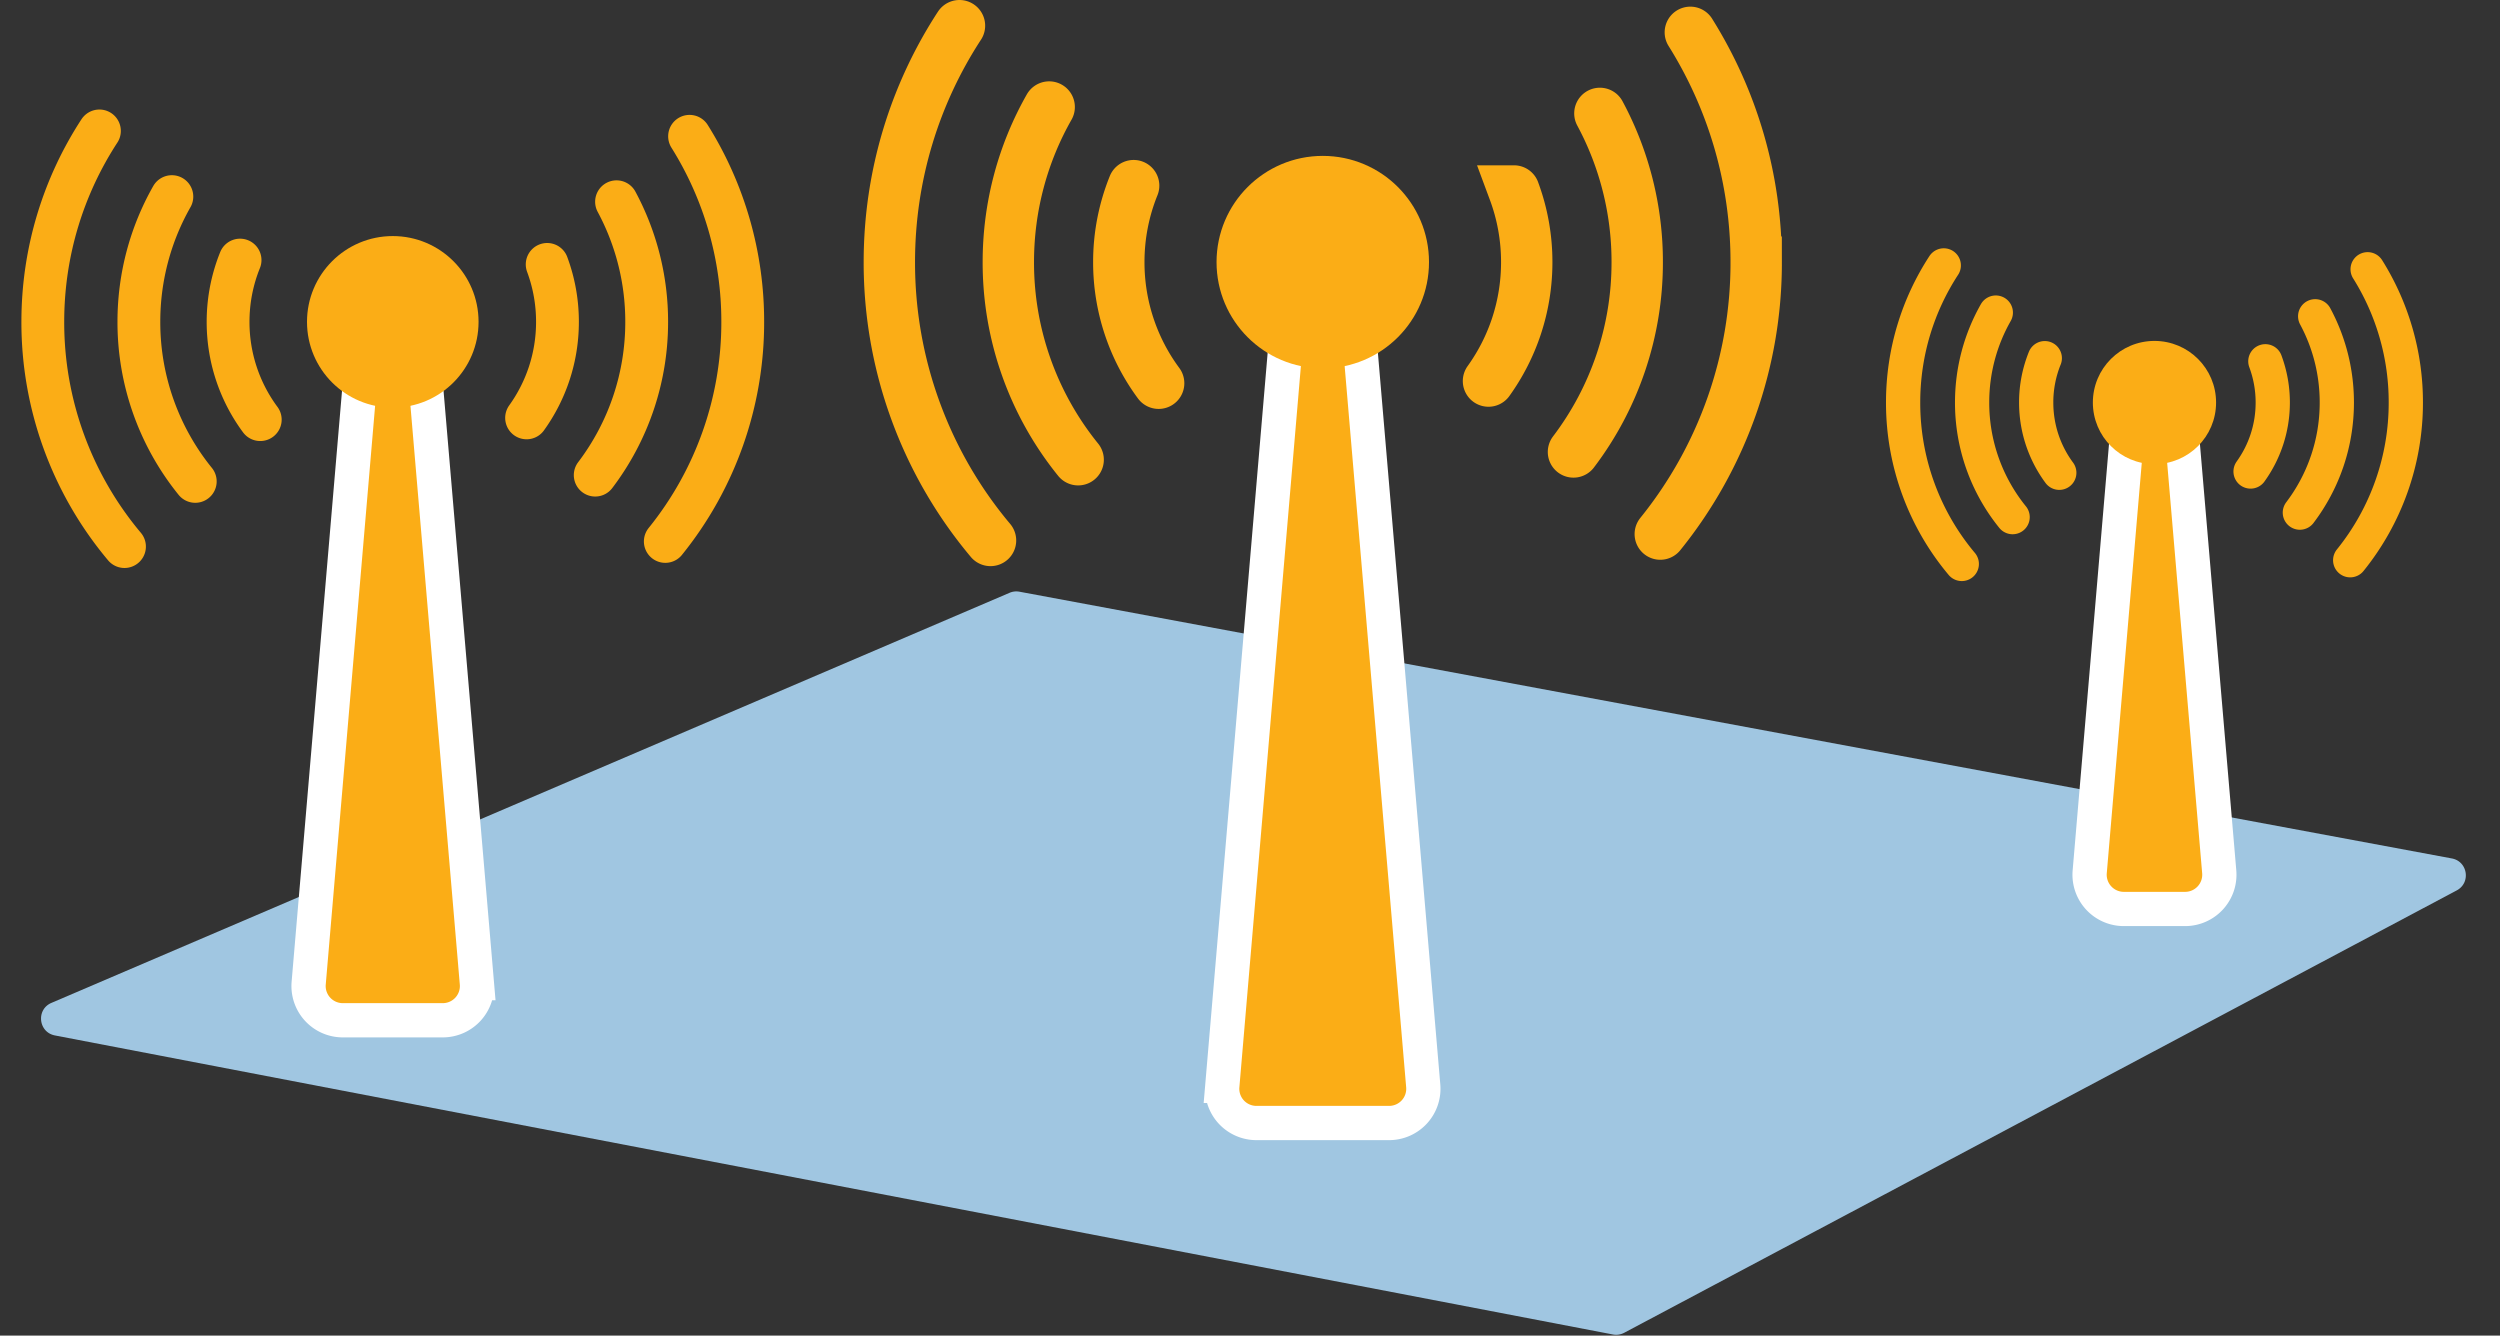
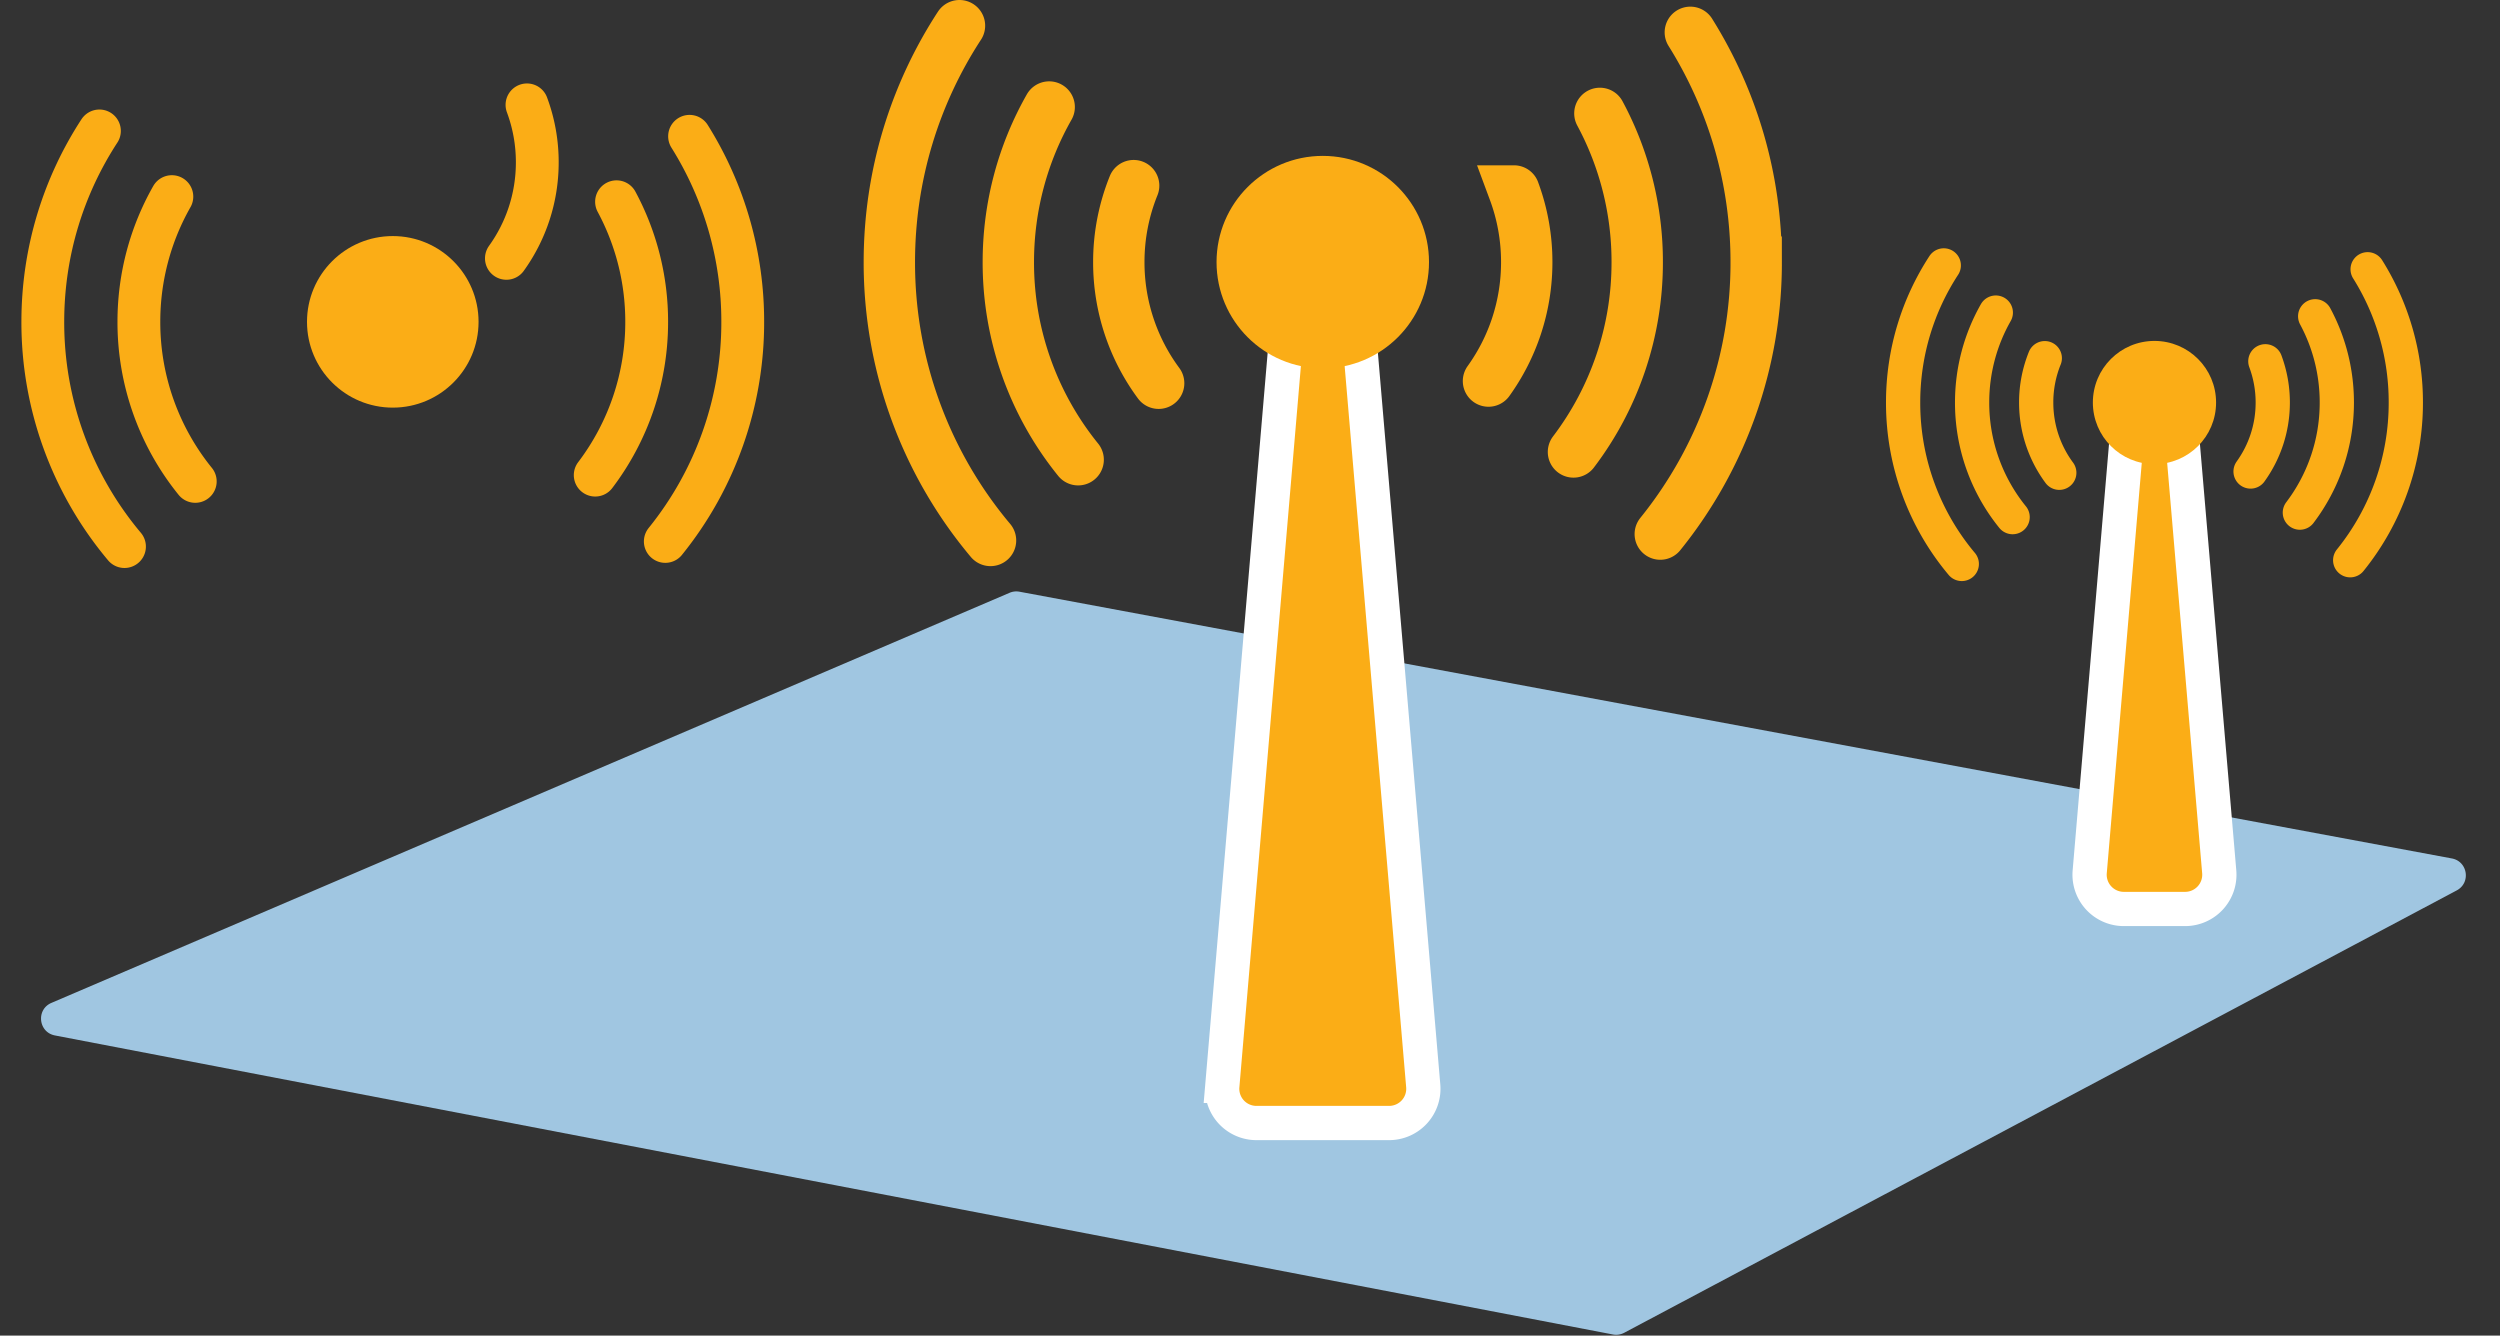
<svg xmlns="http://www.w3.org/2000/svg" width="292" height="156" fill="none">
  <rect width="100%" height="100%" fill="#333333" stroke="none" />
  <path d="m6.007 117.137 111.911-47.898a2 2 0 0 1 1.153-.128l167.304 31.156c1.861.346 2.244 2.844.572 3.732l-97.242 51.67a2.002 2.002 0 0 1-1.316.198L6.417 120.94c-1.937-.372-2.223-3.026-.41-3.803Z" fill="#A0C6E1" />
-   <path d="M28.039 30.378a19.182 19.182 0 0 0-1.399 7.214 19.15 19.15 0 0 0 3.757 11.42m33.513-18.13a19.195 19.195 0 0 1 1.202 6.71c0 4.185-1.336 8.058-3.606 11.216M72.012 23.565a29.525 29.525 0 0 1 3.52 14.027 29.525 29.525 0 0 1-6.011 17.902m-46.715.732a29.531 29.531 0 0 1-6.585-18.634c0-5.32 1.4-10.311 3.852-14.628M14.54 63.84A40.712 40.712 0 0 1 5 37.593c0-8.227 2.43-15.887 6.612-22.3m68.93.627a40.685 40.685 0 0 1 6.21 21.673 40.705 40.705 0 0 1-9.045 25.647" stroke="#FBAD16" stroke-width="5" stroke-linecap="round" />
-   <path d="m55.7 114.828-6.091-71.401a3.746 3.746 0 0 0-7.464 0l-6.091 71.401a4 4 0 0 0 3.985 4.34h11.675a4 4 0 0 0 3.985-4.34Z" fill="#FBAD16" stroke="#fff" stroke-width="4" />
+   <path d="M28.039 30.378m33.513-18.13a19.195 19.195 0 0 1 1.202 6.71c0 4.185-1.336 8.058-3.606 11.216M72.012 23.565a29.525 29.525 0 0 1 3.52 14.027 29.525 29.525 0 0 1-6.011 17.902m-46.715.732a29.531 29.531 0 0 1-6.585-18.634c0-5.32 1.4-10.311 3.852-14.628M14.54 63.84A40.712 40.712 0 0 1 5 37.593c0-8.227 2.43-15.887 6.612-22.3m68.93.627a40.685 40.685 0 0 1 6.21 21.673 40.705 40.705 0 0 1-9.045 25.647" stroke="#FBAD16" stroke-width="5" stroke-linecap="round" />
  <circle cx="45.877" cy="37.592" r="10.019" fill="#FBAD16" />
  <path d="M132.409 21.683a23.751 23.751 0 0 0-1.732 8.933 23.72 23.72 0 0 0 4.652 14.145m41.505-22.453a23.768 23.768 0 0 1 1.489 8.308c0 5.184-1.656 9.98-4.467 13.891M186.867 13.245a36.559 36.559 0 0 1 4.36 17.371 36.56 36.56 0 0 1-7.445 22.172m-57.854.907a36.576 36.576 0 0 1-8.155-23.079c0-6.587 1.734-12.77 4.771-18.115M115.692 63.124a50.419 50.419 0 0 1-11.816-32.508c0-10.188 3.01-19.674 8.19-27.616m85.365.776c4.874 7.781 7.693 16.982 7.693 26.84a50.415 50.415 0 0 1-11.203 31.764" stroke="#FBAD16" stroke-width="6" stroke-linecap="round" />
  <path d="M154.649 34.076h-.298a4 4 0 0 0-3.985 3.66l-7.6 89.092a4 4 0 0 0 3.986 4.34h15.496a4 4 0 0 0 3.986-4.34l-7.6-89.092a4 4 0 0 0-3.985-3.66Z" fill="#FBAD16" stroke="#fff" stroke-width="4" />
  <circle cx="154.5" cy="30.616" r="12.408" fill="#FBAD16" />
  <path d="M238.831 41.835a13.77 13.77 0 0 0-1.004 5.18c0 3.072 1.002 5.91 2.697 8.203m24.07-13.02c.558 1.5.864 3.123.864 4.817 0 3.007-.96 5.788-2.591 8.056M270.413 36.942c1.613 2.999 2.528 6.43 2.528 10.073 0 4.83-1.608 9.285-4.317 12.858m-33.551.526a21.21 21.21 0 0 1-4.73-13.384c0-3.82 1.006-7.405 2.767-10.505M229.136 65.868a29.244 29.244 0 0 1-6.852-18.853c0-5.908 1.746-11.41 4.749-16.015m49.506.45A29.22 29.22 0 0 1 281 47.015a29.234 29.234 0 0 1-6.497 18.42" stroke="#FBAD16" stroke-width="4" stroke-linecap="round" />
  <path d="m259.206 101.828-4.322-50.67a3.254 3.254 0 0 0-6.484 0l-4.322 50.67a4 4 0 0 0 3.986 4.34h7.157a4 4 0 0 0 3.985-4.34Z" fill="#FBAD16" stroke="#fff" stroke-width="4" />
  <circle cx="251.642" cy="47.015" r="7.196" fill="#FBAD16" />
</svg>